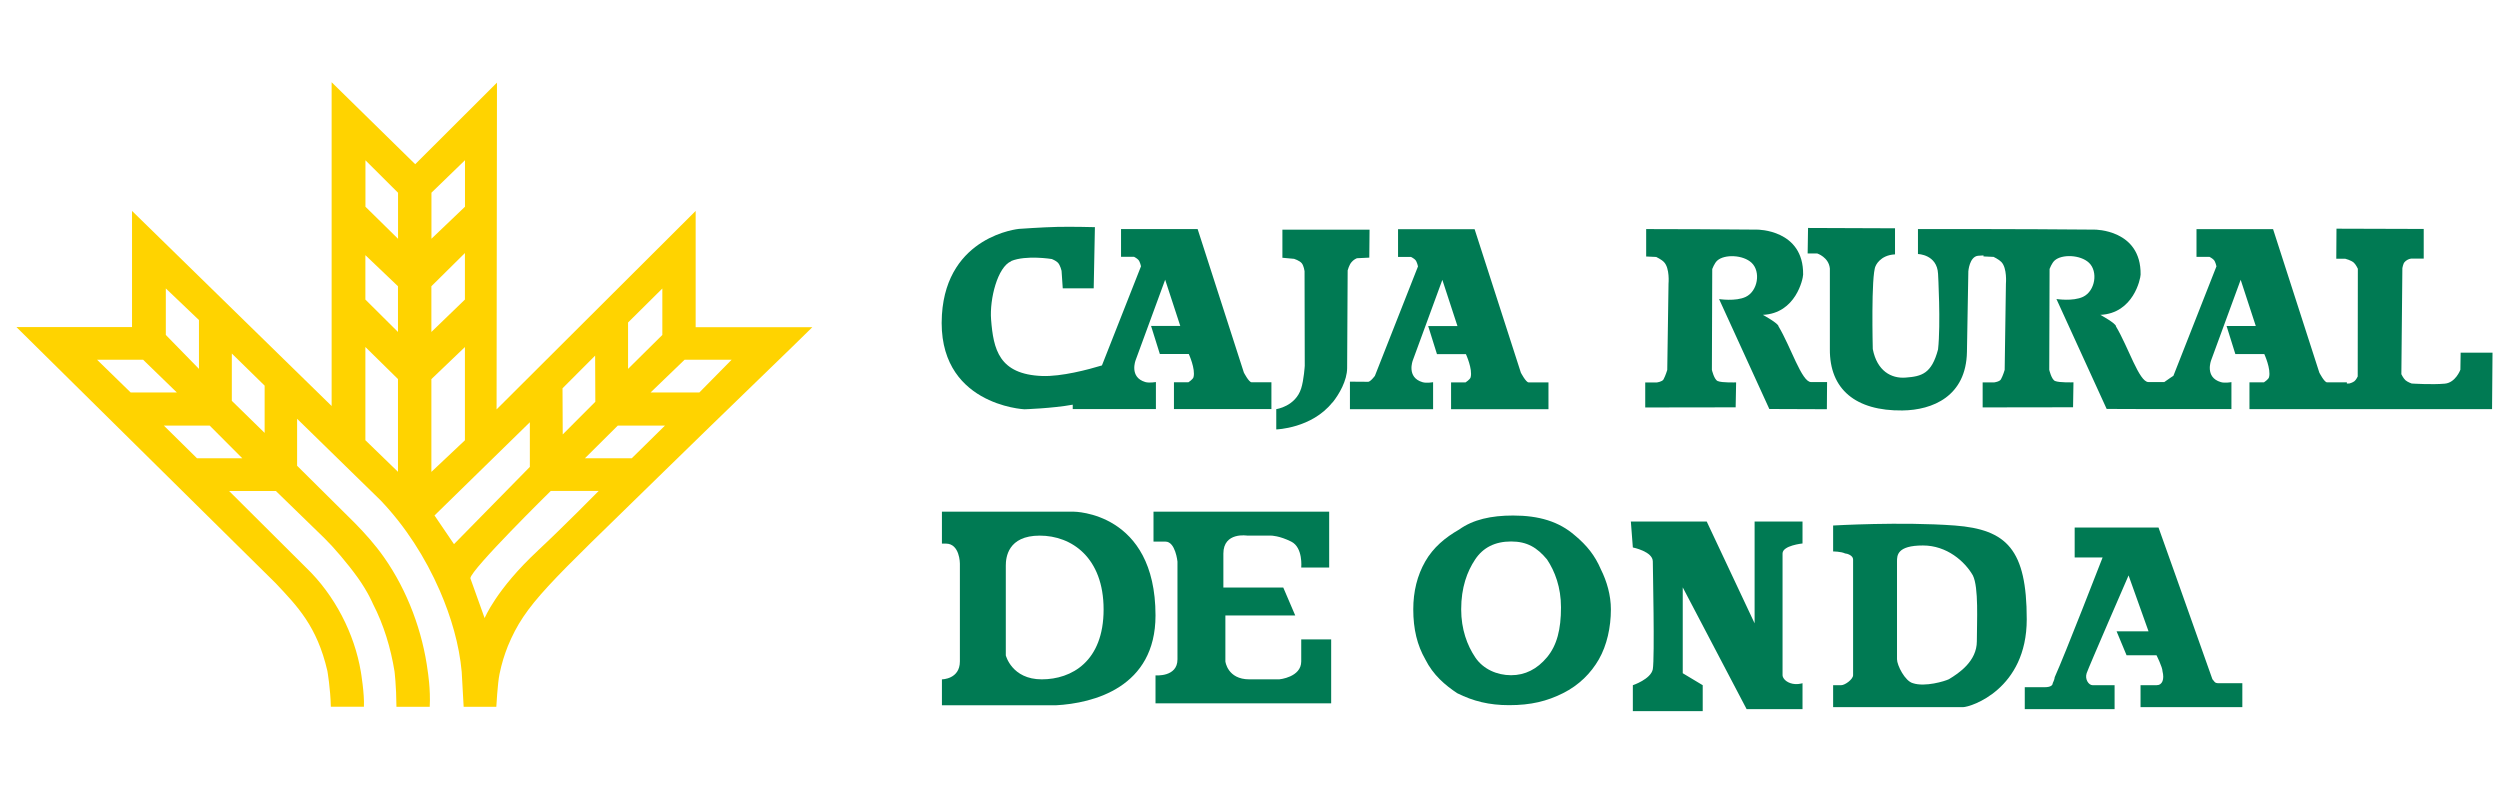
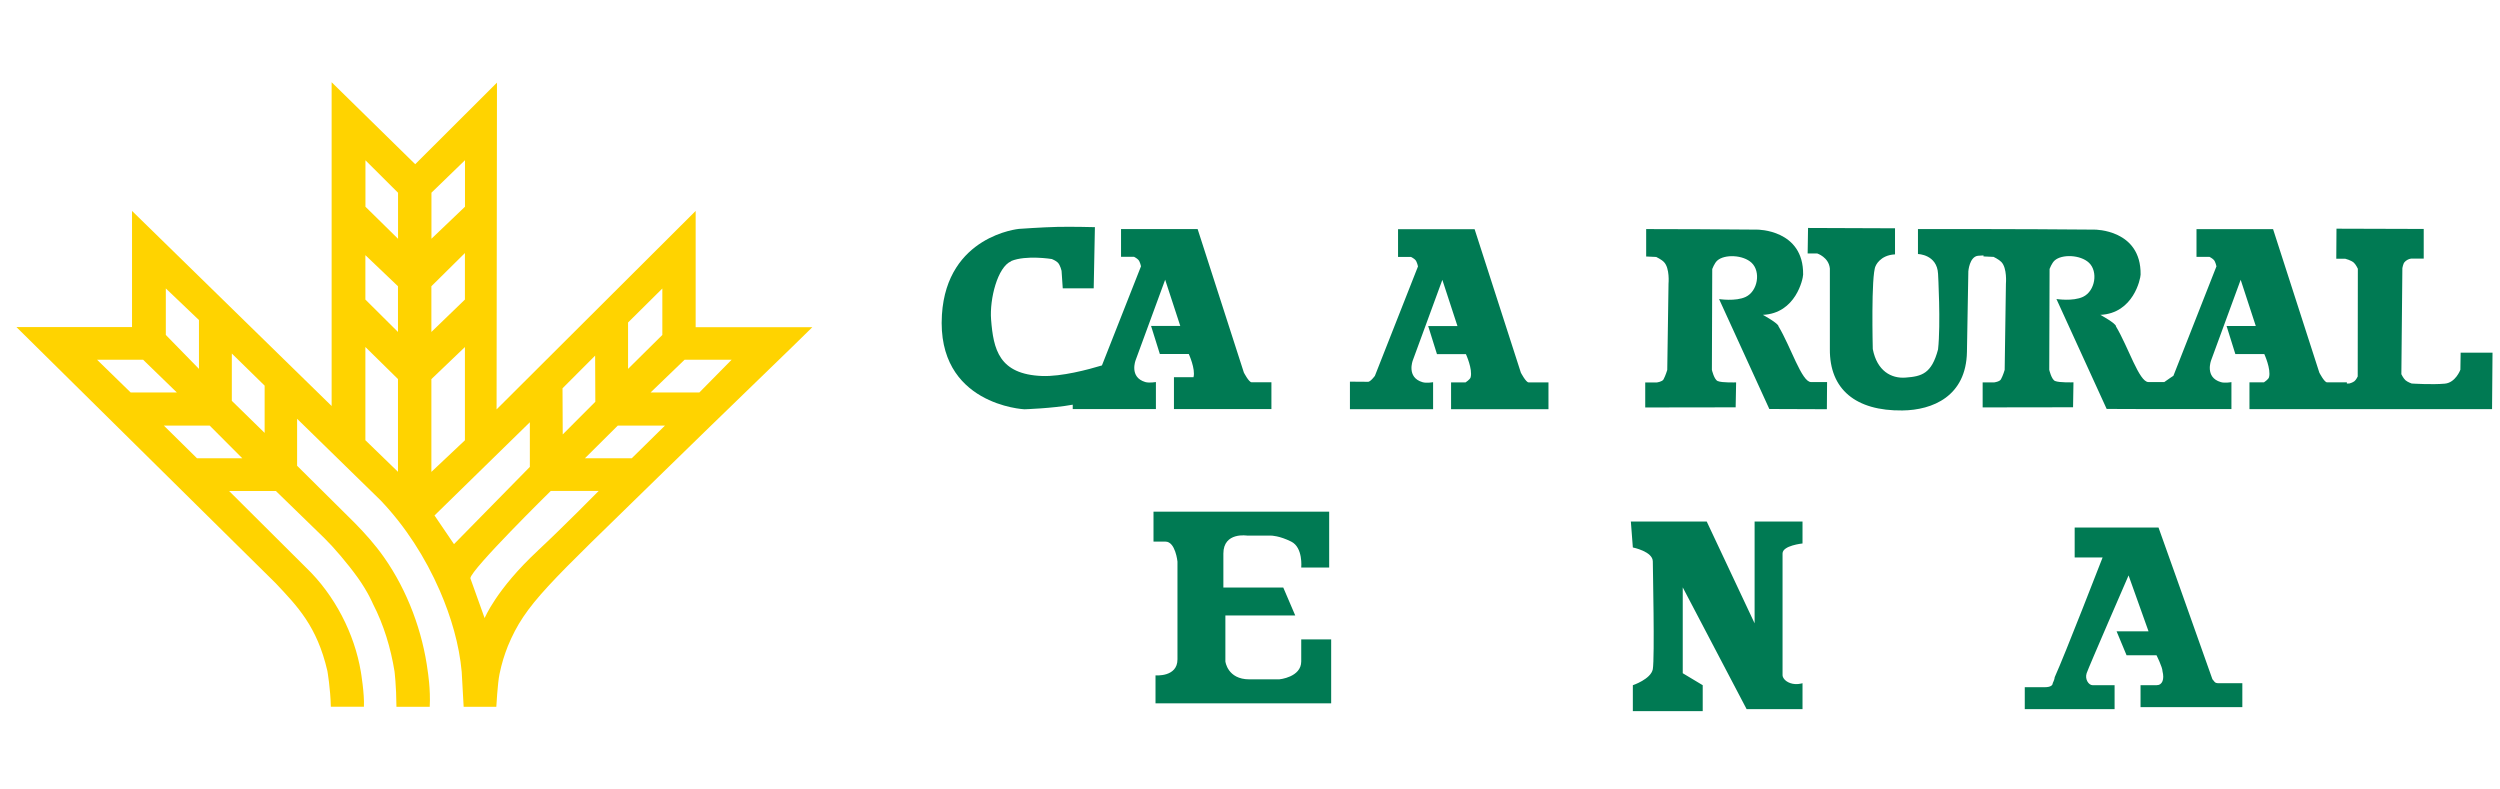
<svg xmlns="http://www.w3.org/2000/svg" viewBox="0 0 152 48" fill="none">
  <g clip-path="url(#clip0_3636_1254)">
-     <path d="M81.02 24.471C81.421 23.969 81.902 23.14 81.906 22.379L81.938 16.441C81.938 16.441 82.027 16.101 82.173 15.939C82.278 15.822 82.355 15.765 82.501 15.7L83.253 15.664L83.269 13.965H77.97V15.672L78.682 15.737C78.682 15.737 79.009 15.842 79.143 16C79.272 16.153 79.317 16.485 79.317 16.485L79.329 22.242C79.329 22.242 79.276 23.099 79.111 23.617C78.763 24.714 77.597 24.875 77.597 24.875V26.109C77.597 26.109 79.746 26.049 81.008 24.471H81.02Z" fill="#007A53" />
    <path d="M83.18 23.213L82.076 23.205V24.88H87.132V23.237C87.132 23.237 86.732 23.31 86.489 23.237C85.494 22.946 85.899 21.91 85.899 21.91L87.695 17.015L88.613 19.823H86.833L87.367 21.53H89.127C89.127 21.53 89.548 22.444 89.414 22.942C89.378 23.075 89.107 23.249 89.107 23.249H88.225V24.88H94.147V23.249H92.938C92.776 23.249 92.469 22.659 92.469 22.659L89.657 13.937H85.001V15.623H85.793C85.793 15.623 85.98 15.716 86.061 15.814C86.158 15.927 86.214 16.198 86.214 16.198L83.593 22.853C83.593 22.853 83.326 23.217 83.172 23.217L83.18 23.213Z" fill="#007A53" />
-     <path d="M61.48 15.87C62.391 15.494 63.952 15.749 63.952 15.749C63.952 15.749 64.207 15.85 64.32 15.971C64.466 16.125 64.543 16.465 64.543 16.465L64.615 17.529H66.497L66.57 13.811C66.57 13.811 65.182 13.775 64.292 13.795C63.378 13.815 61.954 13.916 61.954 13.916C61.954 13.916 57.572 14.321 57.269 19.135C56.925 24.633 62.281 24.884 62.281 24.884C62.281 24.884 63.976 24.831 65.222 24.605V24.872H70.279V23.229C70.279 23.229 69.875 23.298 69.636 23.229C68.641 22.938 69.045 21.902 69.045 21.902L70.842 17.007L71.76 19.815H69.984L70.518 21.522H72.278C72.278 21.522 72.698 22.436 72.565 22.934C72.528 23.067 72.257 23.241 72.257 23.241H71.376V24.872H77.302V23.241H76.093C75.931 23.241 75.627 22.651 75.627 22.651L72.816 13.928H68.159V15.615H68.952C68.952 15.615 69.138 15.708 69.219 15.806C69.316 15.919 69.373 16.19 69.373 16.19L66.998 22.218C66.141 22.477 64.543 22.901 63.37 22.861C60.728 22.764 60.4 21.23 60.258 19.43C60.161 18.18 60.651 16.226 61.484 15.882L61.48 15.87Z" fill="#007A53" />
+     <path d="M61.48 15.87C62.391 15.494 63.952 15.749 63.952 15.749C63.952 15.749 64.207 15.85 64.32 15.971C64.466 16.125 64.543 16.465 64.543 16.465L64.615 17.529H66.497L66.57 13.811C66.57 13.811 65.182 13.775 64.292 13.795C63.378 13.815 61.954 13.916 61.954 13.916C61.954 13.916 57.572 14.321 57.269 19.135C56.925 24.633 62.281 24.884 62.281 24.884C62.281 24.884 63.976 24.831 65.222 24.605V24.872H70.279V23.229C70.279 23.229 69.875 23.298 69.636 23.229C68.641 22.938 69.045 21.902 69.045 21.902L70.842 17.007L71.76 19.815H69.984L70.518 21.522H72.278C72.278 21.522 72.698 22.436 72.565 22.934H71.376V24.872H77.302V23.241H76.093C75.931 23.241 75.627 22.651 75.627 22.651L72.816 13.928H68.159V15.615H68.952C68.952 15.615 69.138 15.708 69.219 15.806C69.316 15.919 69.373 16.19 69.373 16.19L66.998 22.218C66.141 22.477 64.543 22.901 63.37 22.861C60.728 22.764 60.4 21.23 60.258 19.43C60.161 18.18 60.651 16.226 61.484 15.882L61.48 15.87Z" fill="#007A53" />
    <path d="M108.133 19.847C108.161 19.677 107.182 19.143 107.182 19.143C109.189 19.054 109.626 16.95 109.63 16.696C109.666 13.945 106.834 13.961 106.834 13.961L103.315 13.937L100.087 13.928V15.595L100.697 15.623C100.697 15.623 101.017 15.773 101.167 15.931C101.535 16.307 101.446 17.25 101.446 17.25L101.369 22.493C101.369 22.493 101.272 22.825 101.142 23.067C101.062 23.213 100.734 23.253 100.734 23.253H100.03V24.774L105.528 24.766L105.556 23.249C105.556 23.249 104.702 23.282 104.435 23.168C104.217 23.075 104.083 22.489 104.083 22.489L104.104 16.356C104.104 16.356 104.237 15.996 104.411 15.842C104.848 15.45 105.977 15.486 106.499 15.979C107.065 16.514 106.879 17.699 106.139 18.051C105.524 18.342 104.52 18.184 104.52 18.184L107.575 24.867L111.074 24.88L111.086 23.229H110.107C109.545 23.229 108.885 21.097 108.137 19.847H108.133Z" fill="#007A53" />
    <path d="M149.587 22.489C149.587 22.489 149.3 23.265 148.649 23.326C147.864 23.399 146.63 23.318 146.63 23.318C146.63 23.318 146.375 23.229 146.254 23.12C146.124 23.006 146.003 22.752 146.003 22.752L146.064 16.299C146.064 16.299 146.112 16.032 146.189 15.947C146.266 15.854 146.424 15.737 146.606 15.721H147.362V13.92L142.058 13.904L142.046 15.733H142.597C142.597 15.733 142.953 15.822 143.118 15.975C143.244 16.093 143.357 16.34 143.357 16.34L143.349 22.889C143.349 22.889 143.256 23.091 143.151 23.176C143.054 23.257 142.851 23.314 142.851 23.314L142.69 23.322V23.245H141.48C141.318 23.245 141.015 22.654 141.015 22.654L138.203 13.932H133.547V15.619H134.34C134.34 15.619 134.526 15.713 134.607 15.81C134.704 15.923 134.76 16.194 134.76 16.194L132.143 22.849C132.143 22.849 131.848 23.039 131.589 23.229H130.622C130.06 23.229 129.4 21.097 128.652 19.847C128.68 19.677 127.701 19.143 127.701 19.143C129.712 19.054 130.144 16.95 130.149 16.695C130.185 13.945 127.353 13.961 127.353 13.961L123.834 13.937L120.605 13.928H116.612V15.445C116.612 15.445 117.773 15.466 117.834 16.647C117.834 16.647 118.004 19.697 117.834 21.243C117.442 22.723 116.843 22.885 115.856 22.958C114.994 23.023 114.124 22.561 113.865 21.222C113.865 21.222 113.752 16.732 114.035 16.178C114.035 16.178 114.29 15.51 115.217 15.466V13.88L109.929 13.86L109.905 15.409H110.483C110.483 15.409 111.191 15.636 111.256 16.327C111.256 16.327 111.256 20.822 111.256 21.222C111.232 23.674 112.83 24.989 115.662 24.956C117.502 24.936 119.545 24.095 119.59 21.392L119.675 16.497C119.675 16.497 119.739 15.615 120.257 15.551L120.597 15.53V15.591L121.212 15.619C121.212 15.619 121.528 15.769 121.681 15.927C122.045 16.303 121.96 17.246 121.96 17.246L121.884 22.489C121.884 22.489 121.791 22.82 121.657 23.063C121.576 23.209 121.248 23.249 121.248 23.249H120.545V24.77L126.042 24.762L126.067 23.245C126.067 23.245 125.213 23.277 124.946 23.164C124.728 23.071 124.594 22.485 124.594 22.485L124.614 16.352C124.614 16.352 124.748 15.992 124.922 15.838C125.359 15.445 126.483 15.482 127.009 15.975C127.576 16.509 127.39 17.695 126.649 18.047C126.034 18.338 125.031 18.18 125.031 18.18L128.085 24.863L130.618 24.872H135.671V23.233C135.671 23.233 135.266 23.306 135.027 23.233C134.032 22.942 134.437 21.906 134.437 21.906L136.233 17.011L137.151 19.819H135.375L135.909 21.526H137.669C137.669 21.526 138.09 22.44 137.956 22.938C137.92 23.071 137.649 23.245 137.649 23.245H136.767V24.875H151.517L151.545 21.441H149.607L149.591 22.485L149.587 22.489Z" fill="#007A53" />
-     <path d="M57.269 33.051H57.511C58.361 33.051 58.361 34.265 58.361 34.265V40.212C58.361 41.304 57.269 41.304 57.269 41.304V42.882H64.187C66.493 42.761 70.255 41.79 70.255 37.42C70.255 31.11 65.279 31.11 65.279 31.11H57.269V33.051ZM61.153 34.386C61.153 33.901 61.274 32.566 63.216 32.566C65.157 32.566 67.099 33.901 67.099 37.056C67.099 40.212 65.157 41.304 63.337 41.304C61.517 41.304 61.153 39.848 61.153 39.848V34.386Z" fill="#007A53" />
    <path d="M80.814 34.508V31.11H70.133V32.93H70.862C71.469 32.93 71.59 34.144 71.59 34.144V40.091C71.59 41.183 70.255 41.062 70.255 41.062V42.761H80.935V38.877H79.115V40.212C79.115 41.183 77.779 41.304 77.779 41.304H75.959C74.624 41.304 74.503 40.212 74.503 40.212V37.42H78.75L78.022 35.721H74.381V33.658C74.381 32.323 75.838 32.566 75.838 32.566H77.294C77.294 32.566 77.779 32.566 78.508 32.93C79.236 33.294 79.115 34.508 79.115 34.508H80.814Z" fill="#007A53" />
    <path d="M131.116 41.66H130.145V42.995H136.334V41.539H134.878C134.635 41.539 134.635 41.417 134.514 41.296C133.058 37.17 131.237 32.072 131.237 32.072H126.14V33.893H127.839C127.839 33.893 125.533 39.84 124.926 41.175C124.926 41.296 124.805 41.539 124.805 41.539C124.805 41.66 124.683 41.782 124.319 41.782H123.106V43.117H128.567V41.66H127.232C126.989 41.66 126.747 41.296 126.868 40.932C126.989 40.568 129.417 34.985 129.417 34.985L130.63 38.383H128.688L129.295 39.84H131.116C131.116 39.84 131.48 40.568 131.48 40.811C131.601 41.296 131.48 41.66 131.116 41.66Z" fill="#007A53" />
-     <path d="M95.758 32.558C94.787 31.708 93.573 31.344 91.996 31.344C90.66 31.344 89.568 31.587 88.719 32.194C87.869 32.679 87.141 33.286 86.655 34.136C86.17 34.985 85.927 35.956 85.927 37.048C85.927 38.262 86.17 39.233 86.655 40.083C87.141 41.053 87.869 41.66 88.597 42.146C89.568 42.631 90.539 42.874 91.753 42.874C93.088 42.874 94.059 42.631 95.03 42.146C96.001 41.66 96.729 40.932 97.214 40.083C97.7 39.233 97.942 38.141 97.942 37.048C97.942 36.199 97.7 35.349 97.335 34.621C96.971 33.772 96.486 33.165 95.758 32.558ZM94.059 39.961C93.452 40.689 92.724 41.053 91.874 41.053C91.025 41.053 90.175 40.689 89.69 39.961C89.204 39.233 88.84 38.262 88.84 37.048C88.84 35.713 89.204 34.742 89.69 34.014C90.175 33.286 90.903 32.922 91.874 32.922C92.845 32.922 93.452 33.286 94.059 34.014C94.544 34.742 94.908 35.713 94.908 36.927C94.908 38.262 94.665 39.233 94.059 39.961Z" fill="#007A53" />
    <path d="M103.525 41.66L102.311 40.932V35.713L106.195 43.117H109.593V41.539C109.593 41.539 109.229 41.66 108.865 41.539C108.501 41.417 108.379 41.175 108.379 41.053V33.65C108.379 33.165 109.593 33.043 109.593 33.043V31.708H106.68V37.898L103.768 31.708H99.156L99.277 33.286C99.277 33.286 100.491 33.529 100.491 34.136C100.491 34.5 100.612 39.961 100.491 40.689C100.369 41.296 99.277 41.66 99.277 41.66V43.238H103.525V41.66Z" fill="#007A53" />
-     <path d="M123.226 37.655C123.226 33.407 122.013 32.194 118.857 31.951C115.58 31.708 111.454 31.951 111.454 31.951V33.529C111.454 33.529 111.94 33.529 112.182 33.65C112.304 33.65 112.668 33.772 112.668 34.014V41.053C112.668 41.296 112.182 41.66 111.94 41.66H111.454V42.995H119.343C119.828 42.995 123.226 41.903 123.226 37.655ZM116.309 41.539C115.823 41.417 115.338 40.447 115.338 40.083V34.136C115.338 33.772 115.338 33.165 116.916 33.165C118.372 33.165 119.464 34.136 119.95 34.985C120.314 35.713 120.192 37.777 120.192 38.99C120.192 40.204 119.1 40.932 118.493 41.296C118.251 41.417 117.037 41.782 116.309 41.539Z" fill="#007A53" />
    <path d="M20.163 24.685L8.027 12.824V19.887H1L16.761 35.459C18.068 36.85 19.273 38.064 19.905 40.794C19.905 40.794 20.091 41.854 20.115 42.971H22.126C22.166 42.178 21.939 40.839 21.939 40.839C21.555 38.541 20.362 36.187 18.59 34.492L13.929 29.852H16.773L19.727 32.724C20.256 33.237 21.126 34.249 21.753 35.123C22.38 36.001 22.672 36.709 22.672 36.709C23.339 37.995 23.76 39.419 23.986 40.815C23.986 40.815 24.096 41.684 24.104 42.975H26.127C26.187 41.911 26.009 40.827 26.009 40.827C25.702 38.436 24.791 35.932 23.343 33.877C22.801 33.108 22.202 32.441 21.567 31.793L18.064 28.318V25.462L23.145 30.426C24.646 32.004 25.855 33.881 26.741 35.916C27.429 37.505 27.923 39.188 28.072 40.851L28.19 42.975H30.176C30.176 42.975 30.253 41.543 30.37 40.981C30.516 40.289 30.662 39.836 30.88 39.278C31.948 36.7 33.307 35.568 40.055 28.97C44.072 25.041 48.535 20.753 49.392 19.892H42.296V12.824L30.192 24.892L30.216 5.024L25.245 9.984L20.163 5V24.685ZM28.267 18.213L26.228 20.183V17.404L28.267 15.385V18.213ZM28.267 21.097V26.769L26.228 28.69V23.051L28.267 21.101V21.097ZM24.197 20.183L22.215 18.213V15.514L24.197 17.404V20.183ZM10.082 17.537L12.097 19.459V22.428L10.082 20.365V17.537ZM8.699 21.87L10.75 23.86H7.942L5.899 21.87H8.699ZM11.975 27.861L9.961 25.875H12.748L14.73 27.861H11.971H11.975ZM14.095 24.366V21.494L16.09 23.447V26.32L14.095 24.37V24.366ZM22.215 26.769V21.097L24.197 23.047V28.686L22.215 26.765V26.769ZM27.603 33.084L26.418 31.34L32.215 25.672V28.387L27.603 33.084ZM32.709 33.472C30.144 35.855 29.468 37.594 29.464 37.578L28.598 35.159C28.614 34.637 33.489 29.847 33.489 29.847H36.402C36.402 29.847 34.181 32.101 32.705 33.472H32.709ZM38.409 27.861H35.565L37.563 25.875H40.431L38.413 27.861H38.409ZM44.485 21.87L42.523 23.86H39.558L41.625 21.87H44.485ZM40.27 17.541V20.365L38.186 22.428V19.608L40.27 17.541ZM36.184 21.623L36.196 24.427L34.214 26.413L34.201 23.609L36.184 21.623ZM28.271 9.745V12.569L26.232 14.515V11.716L28.271 9.741V9.745ZM22.219 9.745L24.201 11.72V14.519L22.219 12.569V9.745Z" fill="#FFD300" />
  </g>
  <defs>
    <clipPath id="clip0_3636_1254">
      <rect width="150.541" height="38.238" fill="white" transform="translate(1 5)" />
    </clipPath>
  </defs>
</svg>